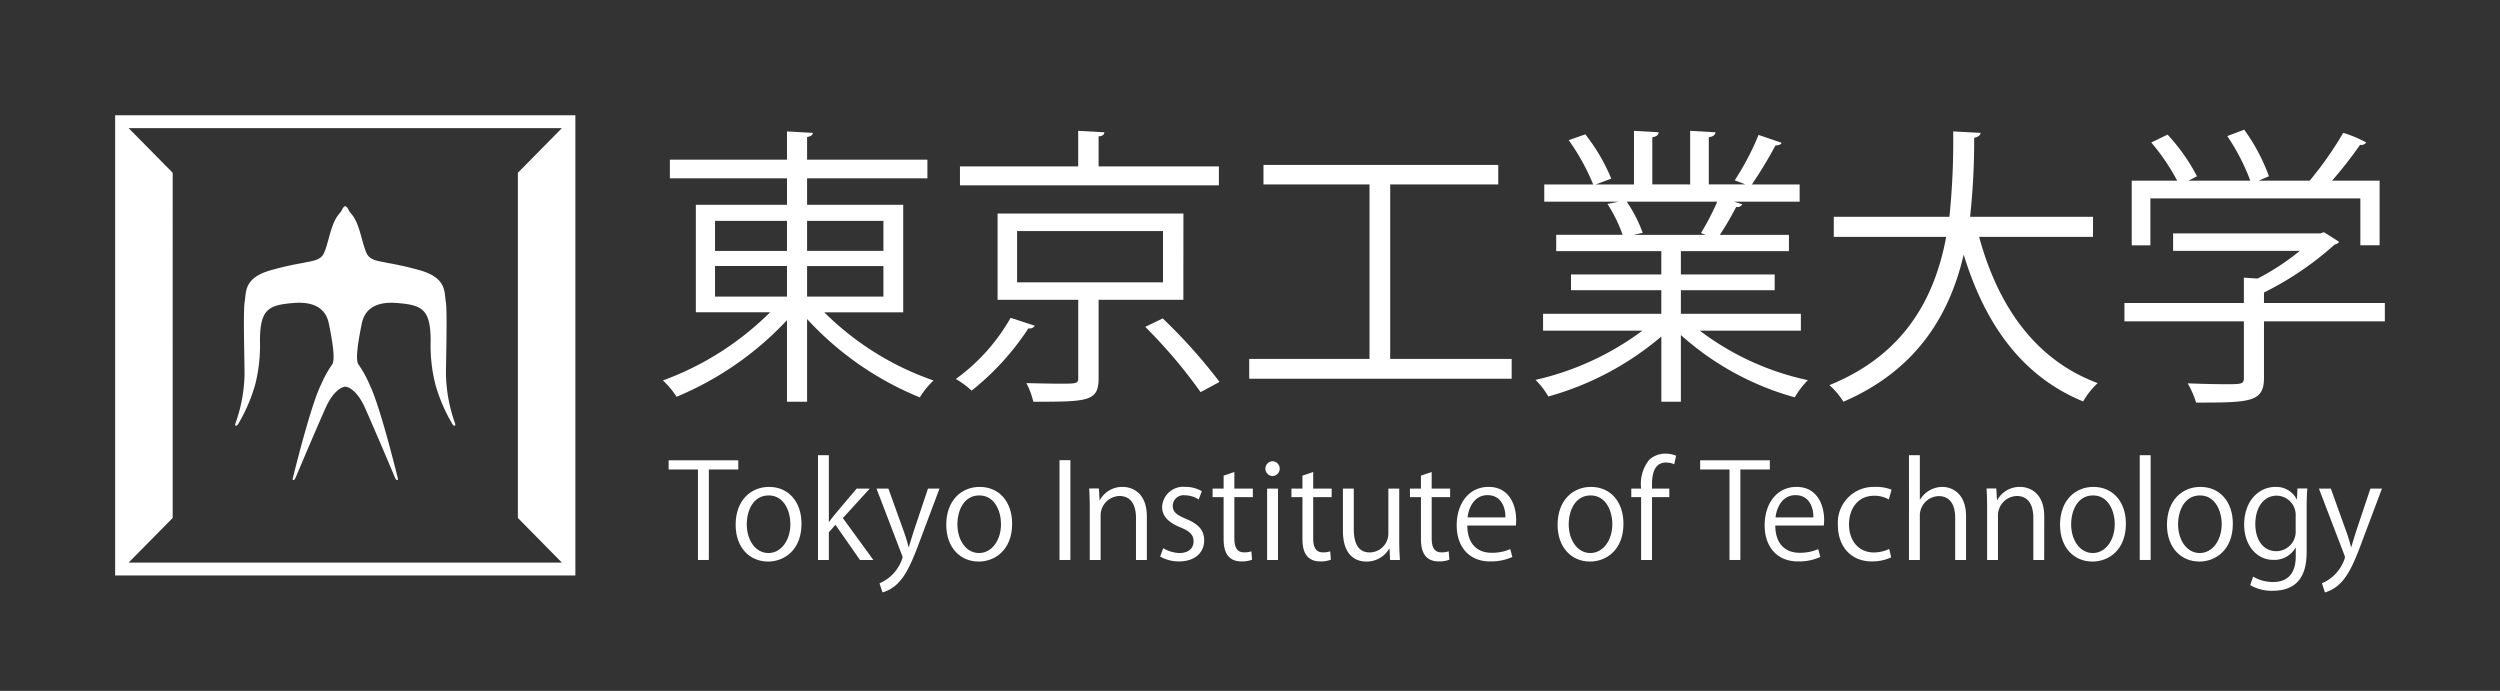
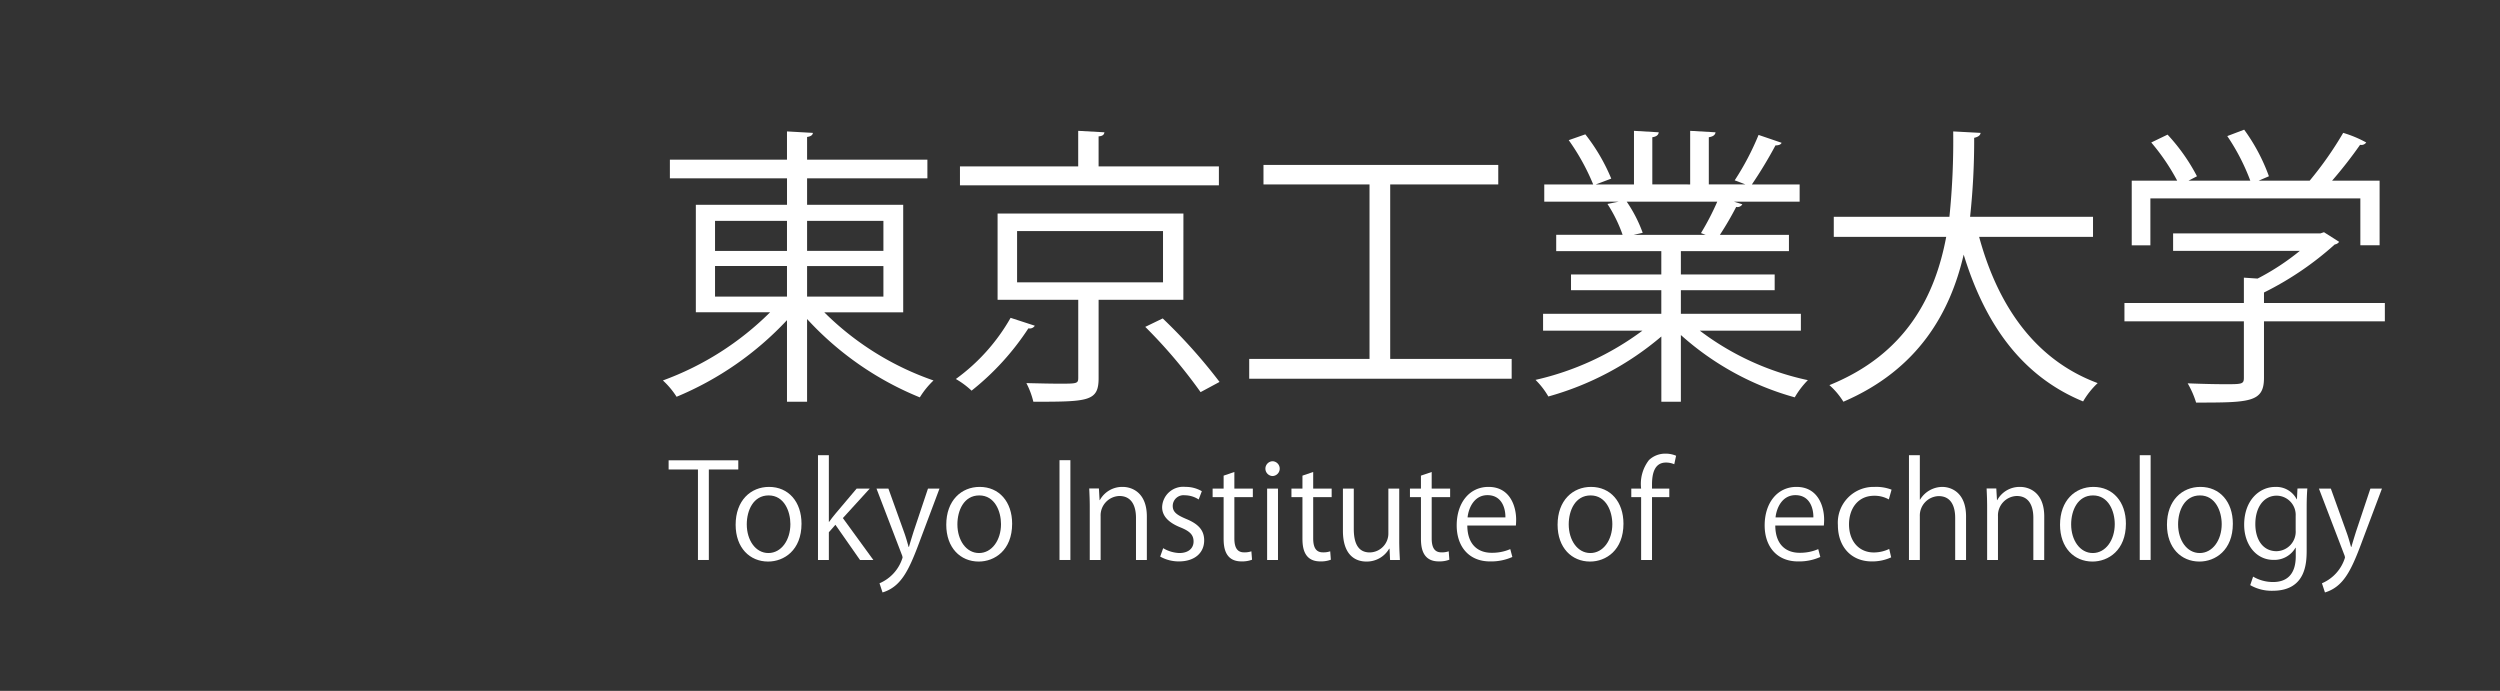
<svg xmlns="http://www.w3.org/2000/svg" width="272.756" height="75.373" viewBox="0 0 272.756 75.373">
  <rect x="0" y="0" width="272.756" height="75.373" fill="#333333" stroke="none" />
  <defs>
    <style>.cls-1{fill:none;}.cls-2{fill:#fff;}.cls-3{opacity:0.4;}.cls-4{clip-path:url(#clip-path);}.cls-5{clip-path:url(#clip-path-2);}.cls-6{clip-path:url(#clip-path-3);}.cls-7{clip-path:url(#clip-path-4);}</style>
    <clipPath id="clip-path" transform="translate(0.001)">
      <rect id="SVGID" class="cls-1" width="12.562" height="75.373" />
    </clipPath>
    <clipPath id="clip-path-2" transform="translate(0.001)">
      <rect id="SVGID-2" data-name="SVGID" class="cls-1" x="260.192" width="12.562" height="75.373" />
    </clipPath>
    <clipPath id="clip-path-3" transform="translate(0.001)">
      <rect id="SVGID-3" data-name="SVGID" class="cls-1" width="272.754" height="12.562" />
    </clipPath>
    <clipPath id="clip-path-4" transform="translate(0.001)">
      <rect id="SVGID-4" data-name="SVGID" class="cls-1" y="62.81" width="272.754" height="12.562" />
    </clipPath>
  </defs>
  <g id="レイヤー_2" data-name="レイヤー 2">
    <g id="レイヤー_4" data-name="レイヤー 4">
      <path class="cls-2" d="M98.541,34.074H89.929a31.5,31.5,0,0,0,11.918,7.436,9.223,9.223,0,0,0-1.494,1.844,34.137,34.137,0,0,1-12.3-8.548V43.83H85.861v-8.9a34.73,34.73,0,0,1-12.045,8.359,8.882,8.882,0,0,0-1.493-1.781,32.236,32.236,0,0,0,11.694-7.436h-8.1V22.346h9.947V19.454H73.085V17.422H85.861V14.338l2.829.16c-.031.222-.191.381-.636.445v2.479H101.18v2.032H88.054v2.892H98.541Zm-20.53-6.7h7.85V24.1h-7.85Zm0,4.989h7.85V29.022h-7.85ZM96.381,24.1H88.054V27.37h8.327Zm0,4.926H88.054v3.337h8.327Z" transform="translate(0.001)" />
      <path class="cls-2" d="M112.9,35.536a.646.646,0,0,1-.7.286,28.683,28.683,0,0,1-6.2,6.8,9.232,9.232,0,0,0-1.716-1.272,21.087,21.087,0,0,0,5.974-6.674Zm20.083-17.384v2.067h-28.25V18.152h12.9V14.274l2.86.16c-.033.255-.19.414-.635.445v3.273Zm-3.876,14.555h-9.247v8.549c0,2.543-1.113,2.575-7.12,2.575a8.821,8.821,0,0,0-.762-2.034c1.367.031,2.606.063,3.56.063,1.938,0,2.1,0,2.1-.635V32.707h-8.8V23.3h20.275ZM110.965,30.8h15.922V25.207H110.965Zm20.021,11.982a54.991,54.991,0,0,0-6.037-7.119l1.905-.922a58.577,58.577,0,0,1,6.2,6.928Z" transform="translate(0.001)" />
      <polygon class="cls-2" points="151.674 39.159 164.926 39.159 164.926 41.32 136.292 41.32 136.292 39.159 149.418 39.159 149.418 20.123 137.849 20.123 137.849 17.994 163.464 17.994 163.464 20.123 151.674 20.123 151.674 39.159" />
      <path class="cls-2" d="M196.479,36.076H185.451a29.793,29.793,0,0,0,11.791,5.4,9.189,9.189,0,0,0-1.431,1.875,30.979,30.979,0,0,1-12.425-6.8V43.83h-2.13V36.711a32.4,32.4,0,0,1-12.329,6.547,8.476,8.476,0,0,0-1.4-1.811,31.025,31.025,0,0,0,11.665-5.371h-10.84V34.234h12.9V31.659H171.4V29.943h9.852V27.4H169.785V25.62h7.245a15.624,15.624,0,0,0-1.653-3.368L176.616,22h-8.134V20.122h5.338a23.958,23.958,0,0,0-2.669-4.83l1.811-.635a20.5,20.5,0,0,1,2.829,4.83l-1.685.635h4.164V14.275l2.7.159c-.031.317-.286.476-.7.54v5.148H184.4V14.275l2.765.159c-.031.317-.317.476-.731.54v5.148h4c-.414-.157-.891-.349-1.176-.445a29.55,29.55,0,0,0,2.605-4.957l2.512.858c-.065.19-.318.286-.669.286a47.047,47.047,0,0,1-2.572,4.258h5.21V22H189.17l.922.287a.6.6,0,0,1-.669.285,34.907,34.907,0,0,1-1.779,3.051h7.533V27.4H183.386v2.543H193.62v1.716H183.386v2.575h13.093Zm-10.9-10.646A28.726,28.726,0,0,0,187.358,22h-9.882a15.069,15.069,0,0,1,1.746,3.4l-.984.223h7.85Z" transform="translate(0.001)" />
      <path class="cls-2" d="M228.352,25.843H215.927c2.065,7.6,6.164,13.444,12.934,15.954a8.79,8.79,0,0,0-1.589,2c-6.642-2.733-10.679-8.358-13.031-16.018-1.461,6.293-4.925,12.521-13.124,16.05a8.058,8.058,0,0,0-1.526-1.811c8.39-3.4,11.537-9.756,12.744-16.177H200.069V23.65h12.617a81.293,81.293,0,0,0,.412-9.311l2.988.159c-.032.286-.287.445-.7.54a77.705,77.705,0,0,1-.445,8.612h13.411Z" transform="translate(0.001)" />
      <path class="cls-2" d="M260.192,33.058v2H247.005v6.165c0,2.669-1.526,2.7-7.405,2.7a10.039,10.039,0,0,0-.921-2.1c1.619.064,3.051.095,4.068.095,1.842,0,2.065,0,2.065-.7V35.06H231.781v-2h13.031V30.293l1.494.1a26.32,26.32,0,0,0,4.608-3.02H237.09V25.461h16.079l.383-.126,1.652,1.049a.688.688,0,0,1-.476.286,34.26,34.26,0,0,1-7.723,5.243v1.145Zm-25.581-11.41v5.116h-2.035V19.71h4.959a23.09,23.09,0,0,0-2.829-4.164l1.779-.858a20.7,20.7,0,0,1,3.209,4.544l-.92.478h6.738A22.993,22.993,0,0,0,243,14.847l1.843-.7a20.354,20.354,0,0,1,2.7,5.083l-1.111.478h5.561a38.51,38.51,0,0,0,3.654-5.212,12.64,12.64,0,0,1,2.512,1.048.638.638,0,0,1-.668.255,48.051,48.051,0,0,1-3.051,3.909h5.179v7.054h-2.1V21.648Z" transform="translate(0.001)" />
      <polygon class="cls-2" points="80.549 51.222 77.335 51.222 77.335 61.095 76.148 61.095 76.148 51.222 72.948 51.222 72.948 50.221 80.549 50.221 80.549 51.222" />
      <path class="cls-2" d="M87.446,57.137c0,2.9-1.915,4.13-3.643,4.13-2,0-3.544-1.5-3.544-4.016,0-2.658,1.658-4.129,3.644-4.129,2.13,0,3.543,1.629,3.543,4.015M83.86,54.051c-1.686,0-2.386,1.658-2.386,3.157,0,1.729.956,3.129,2.358,3.129s2.4-1.4,2.4-3.157c0-1.385-.671-3.129-2.372-3.129" transform="translate(0.001)" />
      <path class="cls-2" d="M95.287,61.1H93.83l-2.686-3.844-.715.815V61.1H89.243V49.665h1.186v7.272h.028c.186-.271.459-.614.672-.871l2.329-2.758h1.43l-2.93,3.215Z" transform="translate(0.001)" />
      <path class="cls-2" d="M102.5,53.308l-2.072,5.515c-.929,2.53-1.586,3.987-2.557,4.9a3.918,3.918,0,0,1-1.586.914l-.329-1a4.448,4.448,0,0,0,2.515-2.8.979.979,0,0,0-.086-.328l-2.758-7.2h1.3l1.7,4.73c.2.542.372,1.157.5,1.629h.043c.128-.472.314-1.057.5-1.659l1.573-4.7Z" transform="translate(0.001)" />
      <path class="cls-2" d="M110.426,57.137c0,2.9-1.914,4.13-3.643,4.13-2,0-3.544-1.5-3.544-4.016,0-2.658,1.658-4.129,3.644-4.129,2.13,0,3.543,1.629,3.543,4.015m-3.586-3.086c-1.686,0-2.386,1.658-2.386,3.157,0,1.729.956,3.129,2.358,3.129s2.4-1.4,2.4-3.157c0-1.385-.671-3.129-2.372-3.129" transform="translate(0.001)" />
      <rect class="cls-2" x="115.595" y="50.207" width="1.187" height="10.888" />
      <path class="cls-2" d="M125.123,61.1h-1.185V56.5c0-1.272-.459-2.386-1.816-2.386a2.12,2.12,0,0,0-2.043,2.214V61.1h-1.185V55.309c0-.8-.03-1.386-.058-2.015h1.057l.072,1.272h.028a2.779,2.779,0,0,1,2.5-1.443c.973,0,2.63.585,2.63,3.228Z" transform="translate(0.001)" />
      <path class="cls-2" d="M130.777,54.494a2.789,2.789,0,0,0-1.515-.457,1.174,1.174,0,0,0-1.315,1.157c0,.672.444.986,1.445,1.415,1.256.514,1.985,1.172,1.985,2.343,0,1.386-1.057,2.3-2.758,2.3a4.121,4.121,0,0,1-2.042-.529l.328-.915a3.7,3.7,0,0,0,1.759.529c1.042,0,1.556-.557,1.556-1.257,0-.73-.414-1.129-1.443-1.544-1.315-.529-1.987-1.257-1.987-2.2a2.3,2.3,0,0,1,2.544-2.215,3.468,3.468,0,0,1,1.787.471Z" transform="translate(0.001)" />
      <path class="cls-2" d="M133.5,51.893l1.171-.4v1.814h2.015v.929h-2.015v4.5c0,.986.3,1.528,1.057,1.528a2.277,2.277,0,0,0,.8-.115l.072.916a3.027,3.027,0,0,1-1.157.185c-1.887,0-1.944-1.714-1.944-2.544V54.237h-1.2v-.929h1.2Z" transform="translate(0.001)" />
      <path class="cls-2" d="M138.831,51.937a.808.808,0,0,1,.015-1.615.808.808,0,0,1-.015,1.615m.6,9.158h-1.186V53.308h1.186Z" transform="translate(0.001)" />
      <path class="cls-2" d="M142.1,51.893l1.171-.4v1.814h2.015v.929h-2.015v4.5c0,.986.3,1.528,1.057,1.528a2.277,2.277,0,0,0,.8-.115l.07.916a3.012,3.012,0,0,1-1.157.185c-1.885,0-1.942-1.714-1.942-2.544V54.237h-1.2v-.929h1.2Z" transform="translate(0.001)" />
      <path class="cls-2" d="M152.659,59.023c0,.8.042,1.471.071,2.073h-1.071l-.058-1.23h-.043a2.821,2.821,0,0,1-2.486,1.4c-1.17,0-2.557-.671-2.557-3.358v-4.6H147.7V57.7c0,1.514.443,2.572,1.743,2.572a2.062,2.062,0,0,0,2.03-2.115V53.307h1.186Z" transform="translate(0.001)" />
      <path class="cls-2" d="M155.027,51.893l1.172-.4v1.814h2.013v.929H156.2v4.5c0,.986.3,1.528,1.057,1.528a2.275,2.275,0,0,0,.8-.115l.071.916a3.016,3.016,0,0,1-1.157.185c-1.887,0-1.943-1.714-1.943-2.544V54.237h-1.2v-.929h1.2Z" transform="translate(0.001)" />
      <path class="cls-2" d="M165,60.767a5.66,5.66,0,0,1-2.444.485c-2.271,0-3.628-1.6-3.628-3.93,0-2.442,1.372-4.2,3.472-4.2,2.4,0,3.014,2.2,3.014,3.558,0,.271-.013.471-.028.657h-5.3c.014,2.158,1.242,2.972,2.642,2.972a4.907,4.907,0,0,0,2.045-.4Zm-.757-4.316c.014-1.057-.429-2.429-1.958-2.429-1.428,0-2.056,1.358-2.171,2.429Z" transform="translate(0.001)" />
      <path class="cls-2" d="M177.123,57.137c0,2.9-1.914,4.13-3.642,4.13-2,0-3.545-1.5-3.545-4.016,0-2.658,1.659-4.129,3.644-4.129,2.13,0,3.543,1.629,3.543,4.015m-3.586-3.086c-1.686,0-2.386,1.658-2.386,3.157,0,1.729.958,3.129,2.358,3.129s2.4-1.4,2.4-3.157c0-1.385-.672-3.129-2.373-3.129" transform="translate(0.001)" />
      <path class="cls-2" d="M179.05,53.308a4.237,4.237,0,0,1,.856-3.114,2.563,2.563,0,0,1,1.8-.7,2.886,2.886,0,0,1,1.159.229l-.2.928a2.255,2.255,0,0,0-.9-.185c-1.227,0-1.528,1.142-1.528,2.4v.444h1.887v.929h-1.887V61.1H179.05V54.237h-1.073v-.929Z" transform="translate(0.001)" />
-       <polygon class="cls-2" points="193.093 51.222 189.878 51.222 189.878 61.095 188.692 61.095 188.692 51.222 185.492 51.222 185.492 50.221 193.093 50.221 193.093 51.222" />
      <path class="cls-2" d="M198.6,60.767a5.653,5.653,0,0,1-2.442.485c-2.273,0-3.63-1.6-3.63-3.93,0-2.442,1.372-4.2,3.472-4.2,2.4,0,3.016,2.2,3.016,3.558,0,.271-.016.471-.03.657h-5.3c.014,2.158,1.244,2.972,2.642,2.972a4.915,4.915,0,0,0,2.045-.4Zm-.757-4.316c.014-1.057-.429-2.429-1.958-2.429-1.428,0-2.057,1.358-2.171,2.429Z" transform="translate(0.001)" />
      <path class="cls-2" d="M206.331,60.809a4.946,4.946,0,0,1-2.114.444c-2.23,0-3.7-1.587-3.7-3.972a3.9,3.9,0,0,1,3.987-4.158,4.652,4.652,0,0,1,1.87.3l-.3,1.066a3.157,3.157,0,0,0-1.6-.4c-1.8,0-2.743,1.443-2.743,3.115,0,1.886,1.128,3.071,2.7,3.071a3.916,3.916,0,0,0,1.686-.384Z" transform="translate(0.001)" />
      <path class="cls-2" d="M214.5,61.1h-1.186V56.5c0-1.272-.457-2.373-1.8-2.373a2.121,2.121,0,0,0-2.057,2.187V61.1h-1.185V49.665h1.185v4.843h.029a2.857,2.857,0,0,1,2.414-1.385c.957,0,2.6.585,2.6,3.228Z" transform="translate(0.001)" />
      <path class="cls-2" d="M223.027,61.1h-1.185V56.5c0-1.272-.458-2.386-1.815-2.386a2.121,2.121,0,0,0-2.045,2.214V61.1H216.8V55.309c0-.8-.029-1.386-.057-2.015H217.8l.074,1.272h.028a2.776,2.776,0,0,1,2.5-1.443c.971,0,2.629.585,2.629,3.228Z" transform="translate(0.001)" />
      <path class="cls-2" d="M231.94,57.137c0,2.9-1.916,4.13-3.644,4.13-2,0-3.543-1.5-3.543-4.016,0-2.658,1.657-4.129,3.643-4.129,2.129,0,3.544,1.629,3.544,4.015m-3.588-3.086c-1.685,0-2.386,1.658-2.386,3.157,0,1.729.958,3.129,2.358,3.129s2.4-1.4,2.4-3.157c0-1.385-.672-3.129-2.373-3.129" transform="translate(0.001)" />
      <rect class="cls-2" x="233.451" y="49.664" width="1.187" height="11.43" />
      <path class="cls-2" d="M243.608,57.137c0,2.9-1.916,4.13-3.643,4.13-2,0-3.545-1.5-3.545-4.016,0-2.658,1.658-4.129,3.645-4.129,2.127,0,3.543,1.629,3.543,4.015m-3.587-3.086c-1.685,0-2.387,1.658-2.387,3.157,0,1.729.957,3.129,2.359,3.129s2.4-1.4,2.4-3.157c0-1.385-.674-3.129-2.373-3.129" transform="translate(0.001)" />
      <path class="cls-2" d="M251.734,53.293c-.043.557-.072,1.187-.072,2.145V59.98c0,1.358-.028,4.474-3.715,4.474a4.666,4.666,0,0,1-2.443-.615l.315-.929A4.272,4.272,0,0,0,248,63.5c1.43,0,2.472-.758,2.472-2.816v-.928h-.028a2.661,2.661,0,0,1-2.414,1.329c-1.857,0-3.187-1.643-3.187-3.829,0-2.7,1.686-4.13,3.373-4.13a2.5,2.5,0,0,1,2.356,1.343h.03l.056-1.172Zm-1.272,3a2.1,2.1,0,0,0-2.071-2.215c-1.372,0-2.33,1.216-2.33,3.1,0,1.658.8,2.958,2.315,2.958a2.133,2.133,0,0,0,2.086-2.286Z" transform="translate(0.001)" />
      <path class="cls-2" d="M259.875,53.308,257.8,58.823c-.929,2.53-1.585,3.987-2.556,4.9a3.907,3.907,0,0,1-1.587.914l-.328-1a4.443,4.443,0,0,0,2.513-2.8,1,1,0,0,0-.085-.328L253,53.308h1.3l1.7,4.73c.2.542.372,1.157.5,1.629h.044c.128-.472.314-1.057.5-1.659l1.571-4.7Z" transform="translate(0.001)" />
-       <path class="cls-2" d="M12.561,62.785H62.772V12.576H12.561ZM61.3,61.379H14.032l4.807-4.87V18.85l-4.807-4.869H61.3L56.5,18.85V56.509ZM49.6,46.056c.093.257.093.345.035.379s-.154.024-.3-.2l-.015-.027-.01-.016A18.258,18.258,0,0,1,47.5,41.94a17.323,17.323,0,0,1-.516-4.761c-.007-3.48-.952-3.9-3.68-4.123-3.405-.278-3.744,1.787-3.869,2.422-.406,2.038-.68,3.825-.308,4.313a11.9,11.9,0,0,1,1.185,2.149c.914,1.829,2.3,7.073,3.032,10,.073.3.1.388.038.422s-.167.038-.307-.292c-1-2.388-2.675-6.285-3.26-7.588-.836-1.863-1.8-2.292-2.142-2.292h0c-.339,0-1.306.429-2.143,2.292-.585,1.3-2.261,5.2-3.259,7.588-.14.33-.249.326-.308.292s-.034-.127.038-.422c.736-2.93,2.118-8.174,3.034-10a11.9,11.9,0,0,1,1.185-2.149c.37-.488.1-2.275-.308-4.313-.127-.635-.465-2.7-3.869-2.422-2.73.224-3.675.643-3.682,4.123a17.3,17.3,0,0,1-.515,4.761,18.333,18.333,0,0,1-1.817,4.252l-.01.016L26,46.235c-.143.224-.241.233-.3.2s-.059-.122.035-.379a16.811,16.811,0,0,0,.945-5.215c0-1.559-.165-6.893.016-7.934s-.117-2.567,2.807-3.413a34.146,34.146,0,0,1,3.561-.809c.752-.191,1.866-.207,2.255-1.018.56-1.174.722-3.179,1.655-4.3a2.107,2.107,0,0,0,.35-.507c.14-.314.318-.367.343-.367s.2.053.345.367a2.139,2.139,0,0,0,.348.507c.934,1.124,1.095,3.129,1.656,4.3.388.811,1.5.827,2.254,1.018a34.072,34.072,0,0,1,3.561.809c2.924.846,2.625,2.371,2.806,3.413s.017,6.375.017,7.934A16.837,16.837,0,0,0,49.6,46.056Z" transform="translate(0.001)" />
      <g class="cls-3">
        <g class="cls-4">
          <rect class="cls-1" x="0.001" width="12.562" height="75.373" />
        </g>
      </g>
      <g class="cls-3">
        <g class="cls-5">
          <rect class="cls-1" x="260.194" width="12.562" height="75.373" />
        </g>
      </g>
      <g class="cls-3">
        <g class="cls-6">
          <rect class="cls-1" width="272.756" height="12.562" />
        </g>
      </g>
      <g class="cls-3">
        <g class="cls-7">
          <rect class="cls-1" y="62.81" width="272.756" height="12.562" />
        </g>
      </g>
    </g>
  </g>
</svg>